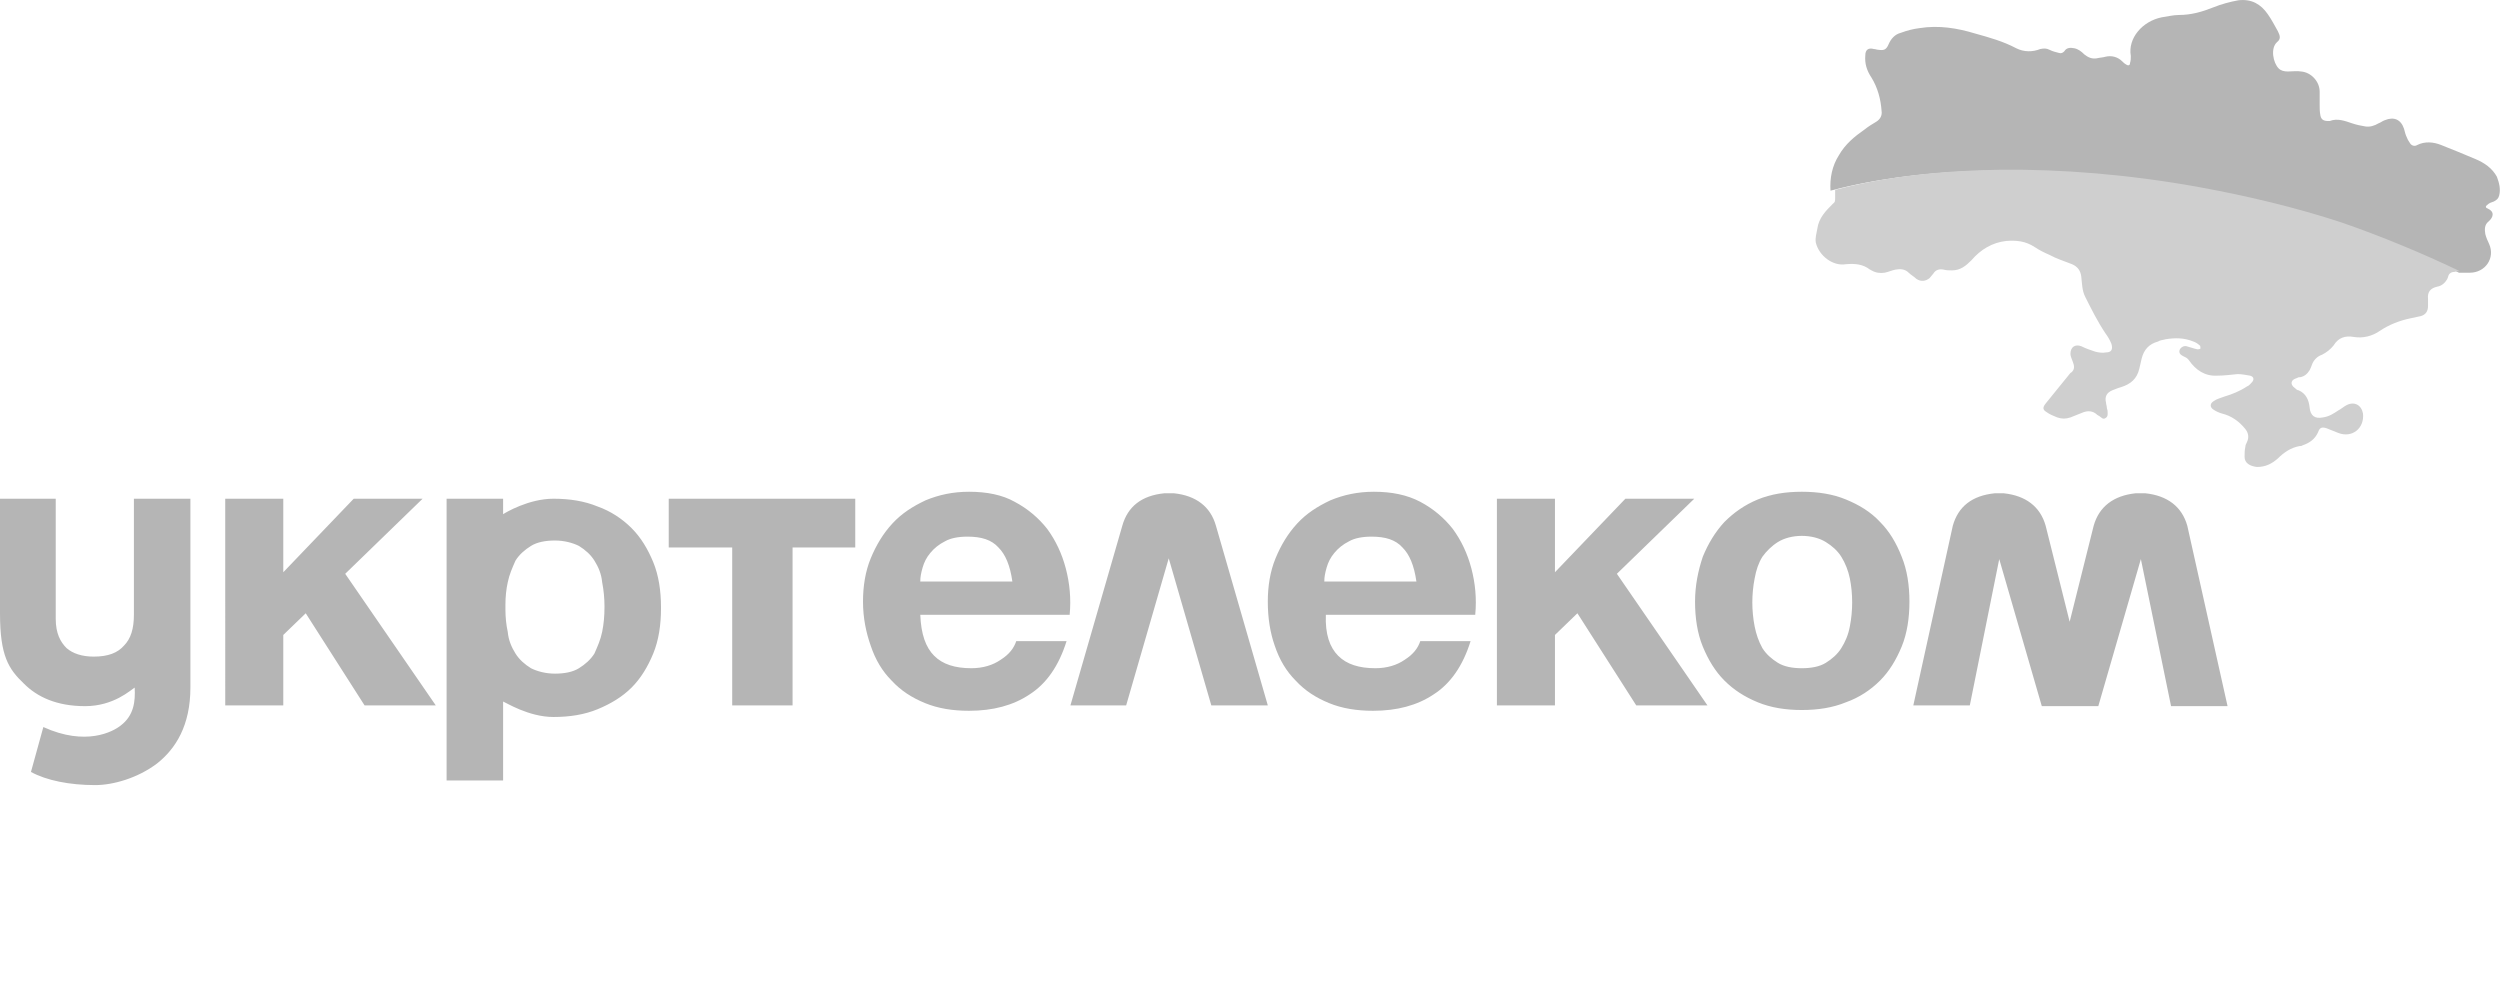
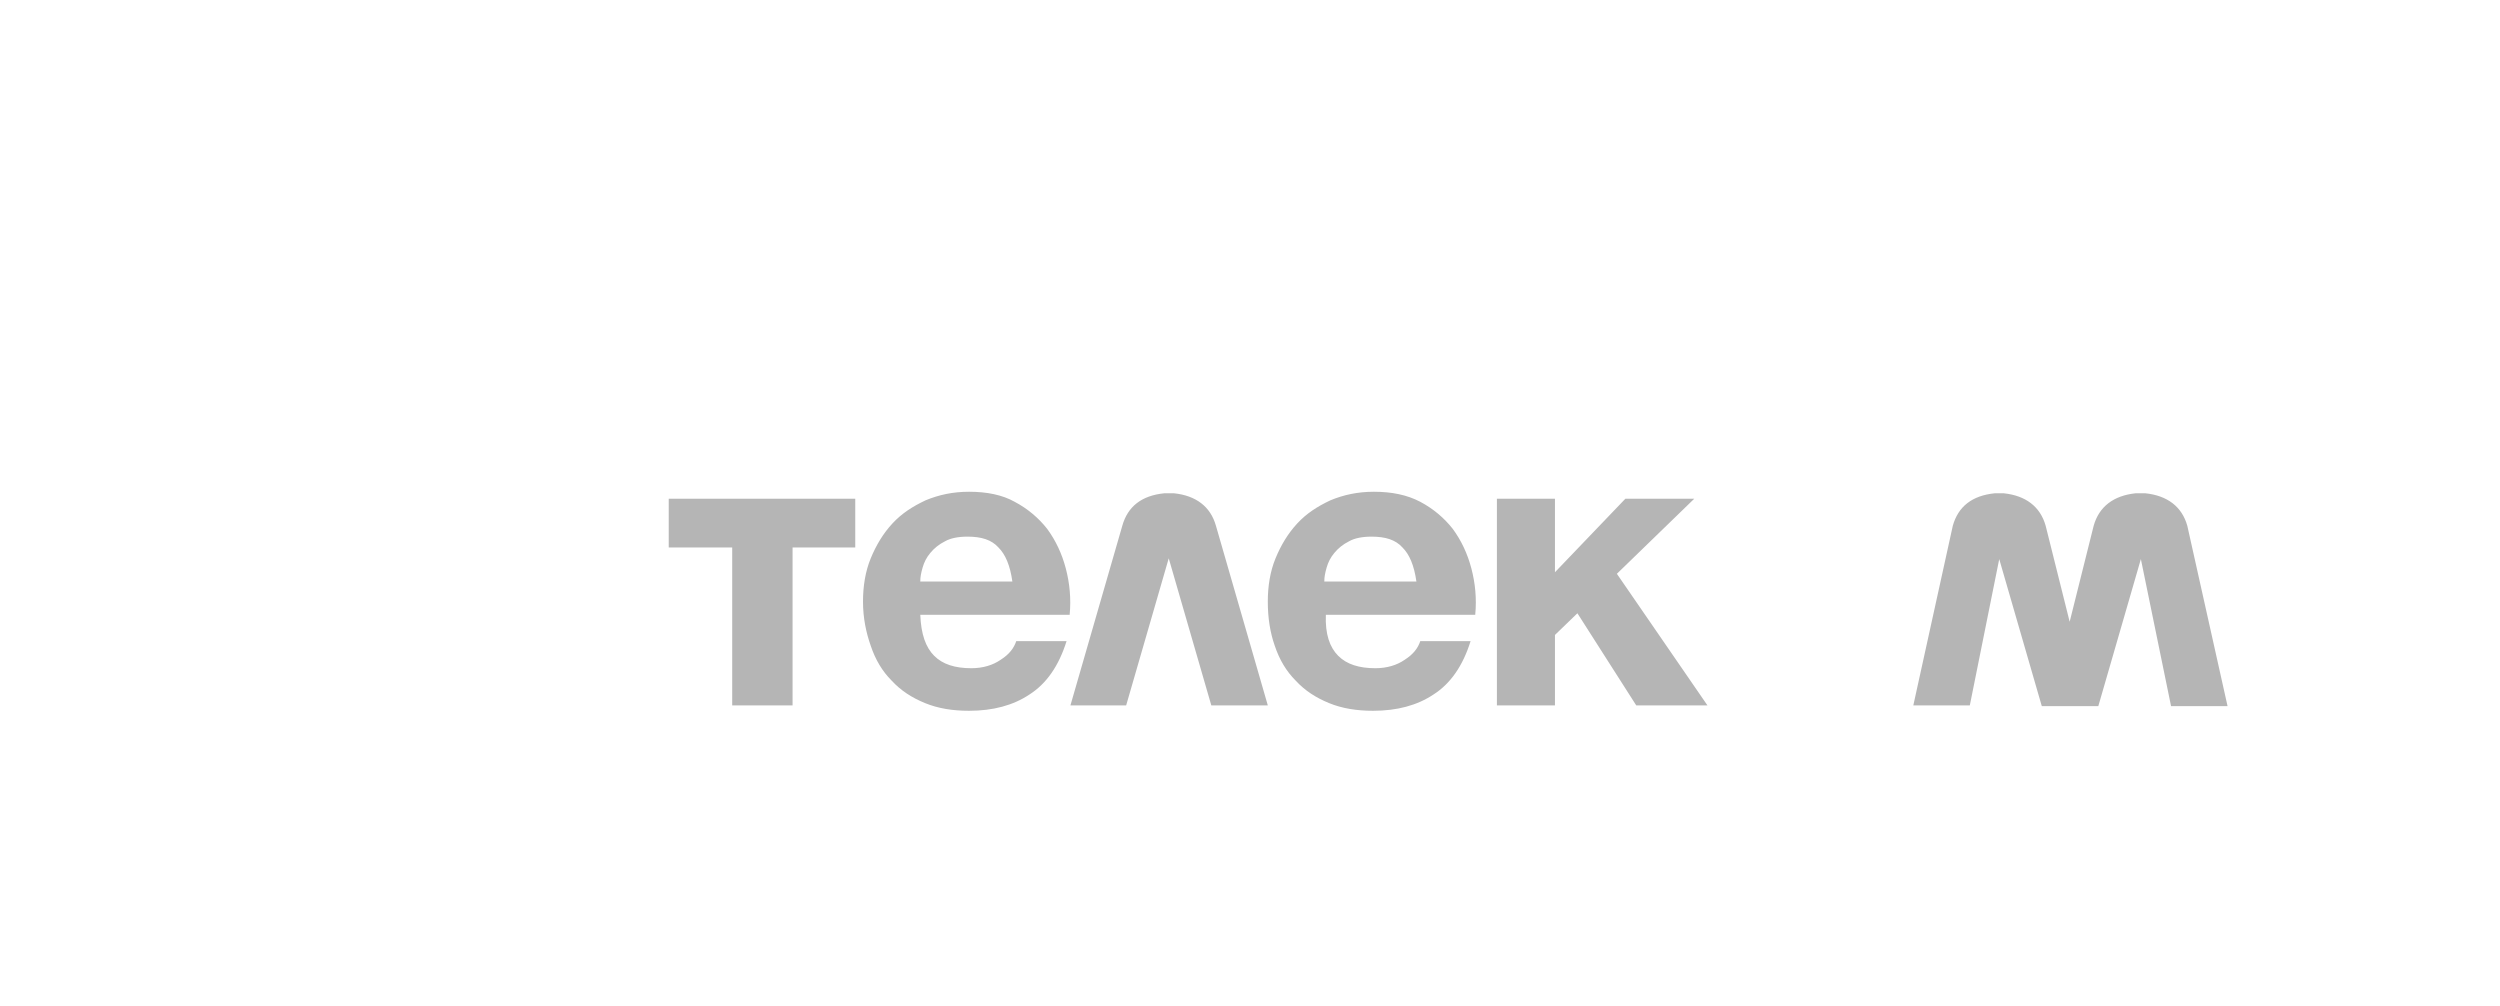
<svg xmlns="http://www.w3.org/2000/svg" width="323" height="130" version="1.1" viewBox="0 0 323 130" xml:space="preserve">
  <style>.st0{fill:#b5b5b5}</style>
  <path class="st0" d="m94.6 91.134v-20.4h-8.2v-6.3h24.1v6.3h-8.1v20.4zm26.1-6.4c1.1 1.1 2.7 1.6 4.8 1.6 1.5 0 2.8-0.4 3.8-1.1 1.1-0.7 1.7-1.5 2-2.4h6.5c-1 3.2-2.6 5.5-4.8 6.9-2.1 1.4-4.7 2.1-7.8 2.1-2.1 0-4-0.3-5.7-1s-3.1-1.6-4.3-2.9c-1.2-1.2-2.1-2.7-2.7-4.5-0.6-1.7-1-3.6-1-5.7 0-2 0.3-3.9 1-5.6s1.6-3.2 2.8-4.5 2.6-2.2 4.3-3c1.7-0.7 3.5-1.1 5.6-1.1 2.3 0 4.3 0.4 5.9 1.3 1.7 0.9 3.1 2.1 4.2 3.5 1.1 1.5 1.9 3.2 2.4 5.1s0.7 3.9 0.5 6h-19.3c0.1 2.5 0.7 4.2 1.8 5.3zm8.3-14c-0.9-1-2.2-1.4-4-1.4-1.2 0-2.2 0.2-2.9 0.6-0.8 0.4-1.4 0.9-1.9 1.5s-0.8 1.2-1 1.9-0.3 1.2-0.3 1.8h11.9c-0.3-2.1-0.9-3.5-1.8-4.4zm43.9 14c1.1 1.1 2.7 1.6 4.8 1.6 1.5 0 2.8-0.4 3.8-1.1 1.1-0.7 1.7-1.5 2-2.4h6.5c-1 3.2-2.6 5.5-4.8 6.9-2.1 1.4-4.7 2.1-7.8 2.1-2.1 0-4-0.3-5.7-1s-3.1-1.6-4.3-2.9c-1.2-1.2-2.1-2.7-2.7-4.5-0.6-1.7-0.9-3.6-0.9-5.7 0-2 0.3-3.9 1-5.6s1.6-3.2 2.8-4.5 2.6-2.2 4.3-3c1.7-0.7 3.5-1.1 5.6-1.1 2.3 0 4.3 0.4 6 1.3s3.1 2.1 4.2 3.5c1.1 1.5 1.9 3.2 2.4 5.1s0.7 3.9 0.5 6h-19.3c-0.1 2.5 0.5 4.2 1.6 5.3zm8.3-14c-0.9-1-2.2-1.4-4-1.4-1.2 0-2.2 0.2-2.9 0.6-0.8 0.4-1.4 0.9-1.9 1.5s-0.8 1.2-1 1.9-0.3 1.2-0.3 1.8h11.9c-0.3-2.1-0.9-3.5-1.8-4.4zm12.2-6.3h7.5v9.5l9.1-9.5h8.9l-10 9.7 11.7 17h-9.2l-7.6-11.9-2.9 2.8v9.1h-7.5zm-47.9 26.7 5.5-19 5.5 19h7.3l-6.7-23.2c-0.7-2.5-2.6-3.9-5.4-4.2h-1.3c-2.9 0.3-4.7 1.7-5.4 4.2l-6.7 23.2zm112.8-18.9 5.5 19h7.3l5.5-19 3.9 19h7.3l-5.2-23.3c-0.7-2.5-2.6-3.9-5.4-4.2h-1.3c-2.8 0.3-4.7 1.7-5.4 4.2l-3.1 12.4-3.1-12.4c-0.7-2.5-2.6-3.9-5.4-4.2h-1.2c-2.9 0.3-4.7 1.7-5.4 4.2l-5.1 23.2h7.3z" />
-   <path class="st0" d="m220 71.934c0.7-1.7 1.6-3.2 2.8-4.5 1.2-1.2 2.6-2.2 4.3-2.9s3.6-1 5.7-1 4 0.3 5.7 1 3.2 1.6 4.4 2.9c1.2 1.2 2.1 2.7 2.8 4.5 0.7 1.7 1 3.7 1 5.8s-0.3 4.1-1 5.8-1.6 3.2-2.8 4.4-2.7 2.2-4.4 2.8c-1.7 0.7-3.6 1-5.7 1s-4-0.3-5.7-1-3.1-1.6-4.3-2.8-2.1-2.7-2.8-4.4-1-3.7-1-5.8 0.4-4 1-5.8zm6.7 9c0.2 1 0.5 1.9 1 2.8 0.5 0.8 1.2 1.4 2 1.9s1.9 0.7 3.1 0.7 2.3-0.2 3.1-0.7 1.5-1.1 2-1.9 0.9-1.7 1.1-2.8c0.2-1 0.3-2.1 0.3-3.1 0-1.1-0.1-2.1-0.3-3.1s-0.6-2-1.1-2.8-1.2-1.4-2-1.9-1.9-0.8-3.1-0.8-2.3 0.3-3.1 0.8-1.5 1.2-2 1.9c-0.5 0.8-0.8 1.7-1 2.8-0.2 1-0.3 2.1-0.3 3.1s0.1 2.1 0.3 3.1zm-197.6-16.5h7.5v9.5l9.1-9.5h8.9l-10 9.7 11.7 17h-9.2l-7.6-11.9-2.9 2.8v9.1h-7.5zm56.3 14c0-2.1-0.3-4.1-1-5.8s-1.6-3.2-2.8-4.4-2.7-2.2-4.4-2.8c-1.7-0.7-3.6-1-5.7-1-3.2 0-6.2 1.8-6.5 2v-2h-7.3v36.4h7.3v-10.2c0.3 0.1 3.3 2 6.5 2 2.1 0 4-0.3 5.7-1s3.2-1.6 4.4-2.8 2.1-2.7 2.8-4.4 1-3.7 1-5.8zm-7.6 3.2c-0.2 1-0.6 1.9-1 2.8-0.5 0.8-1.2 1.4-2 1.9s-1.9 0.7-3.1 0.7-2.3-0.3-3.1-0.7c-0.8-0.5-1.5-1.1-2-1.9s-0.9-1.7-1-2.8c-0.2-0.9-0.3-1.9-0.3-2.9v-0.6c0-1 0.1-2 0.3-2.9 0.2-1 0.6-1.9 1-2.8 0.5-0.8 1.2-1.4 2-1.9s1.9-0.7 3.1-0.7 2.3 0.3 3.1 0.7c0.8 0.5 1.5 1.1 2 1.9s0.9 1.7 1 2.8c0.2 1 0.3 2.1 0.3 3.1v0.1c0 1.2-0.1 2.2-0.3 3.2zm-60.5-17.2v15c0 1.8-0.4 3.1-1.3 4-0.8 0.9-2 1.4-3.9 1.4-1.5 0-2.7-0.4-3.5-1.1-0.8-0.8-1.4-1.9-1.4-3.8v-15.5h-7.2v14.8c0 5.5 1.1 7.2 3.1 9.1 1.7 1.7 4.2 2.9 7.9 2.9s5.9-2.1 6.4-2.4c0.1 1.8-0.1 3.6-1.8 4.9-1 0.8-4.5 2.7-10 0.2l-1.6 5.8c2 1.1 5 1.7 8.3 1.7 2.3 0 5.5-0.9 8-2.8 2.4-1.9 4.3-4.9 4.3-9.8v-24.4zm305.6-39.2c-0.1 0.4-0.3 0.6-0.7 0.8-0.3 0.1-0.6 0.2-0.8 0.4-0.3 0.2-0.3 0.4 0 0.5 0.9 0.4 0.8 1.1 0.1 1.7-0.5 0.4-0.5 1-0.4 1.6 0.1 0.4 0.3 0.9 0.5 1.3 0.8 1.8-0.5 3.7-2.5 3.7h-1.4c-4.7-2.4-10.1-4.5-15.8-6.4-5.8-1.9-12-3.4-18.6-4.6-17.9-3.2-34.7-2.8-46.8 0.4-0.1-1.6 0.2-3.2 1.1-4.6 0.8-1.4 2-2.4 3.3-3.3 0.5-0.4 1-0.7 1.5-1s0.8-0.8 0.7-1.4c-0.1-1.5-0.5-3-1.3-4.3-0.6-0.9-0.9-1.8-0.8-2.9 0-0.7 0.4-1 1.1-0.8 0.2 0 0.4 0.1 0.6 0.1 0.7 0.1 1 0 1.3-0.7s0.8-1.3 1.6-1.5c0.8-0.3 1.6-0.5 2.4-0.6 2.5-0.4 4.9 0 7.2 0.7 1.8 0.5 3.6 1 5.3 1.9 1 0.5 2.1 0.5 3.1 0.1 0.5-0.1 0.8-0.1 1.2 0.1s0.8 0.3 1.2 0.4c0.3 0.1 0.5 0 0.7-0.2 0.3-0.5 0.8-0.5 1.3-0.4s0.9 0.4 1.3 0.8c0.5 0.4 1 0.6 1.6 0.5 0.4-0.1 0.8-0.1 1.1-0.2 0.8-0.2 1.6 0 2.2 0.6 0.1 0.1 0.3 0.3 0.5 0.4 0.3 0.2 0.5 0.1 0.5-0.2 0.1-0.3 0.1-0.6 0.1-0.9-0.4-2.3 1.5-4.5 4-5 0.7-0.1 1.5-0.3 2.2-0.3 1.6 0 3-0.4 4.5-1 1-0.4 2.1-0.7 3.2-0.9 1.7-0.2 2.9 0.5 3.8 1.8 0.5 0.7 0.9 1.5 1.3 2.2 0.3 0.6 0.4 1-0.1 1.4-0.9 0.8-0.5 2.7 0.2 3.4 0.3 0.3 0.7 0.4 1.2 0.4 0.6 0 1.2-0.1 1.7 0 1.3 0.1 2.4 1.3 2.4 2.6v1.7c0 0.5 0 0.9 0.1 1.4s0.4 0.7 1 0.7h0.2c1-0.4 2 0 2.9 0.3 0.6 0.2 1.1 0.3 1.7 0.4s1.2-0.1 1.7-0.4c0.3-0.1 0.5-0.3 0.8-0.4 1.2-0.5 2.1-0.1 2.5 1.1 0.1 0.4 0.2 0.8 0.4 1.2 0.1 0.3 0.3 0.5 0.4 0.7 0.2 0.3 0.6 0.4 0.9 0.2 1-0.5 2.1-0.4 3.1 0 1.5 0.6 3 1.2 4.4 1.8 1.2 0.5 2.2 1.2 2.8 2.3 0.3 0.8 0.5 1.6 0.3 2.4z" />
-   <path d="m317.8 35.034c-0.2 0-0.4 0-0.7 0.1-0.4 0-0.7 0.2-0.8 0.6 0 0.1-0.1 0.2-0.1 0.3-0.3 0.5-0.7 0.9-1.3 1-0.9 0.2-1.3 0.7-1.2 1.6v0.9c0 0.7-0.3 1.1-0.9 1.3-0.5 0.1-0.9 0.2-1.4 0.3-1.4 0.3-2.7 0.8-3.9 1.6-1 0.7-2.2 1-3.4 0.8-1.1-0.2-2 0.1-2.6 1.1-0.4 0.5-0.9 0.9-1.5 1.2-0.6 0.2-1.1 0.7-1.3 1.3-0.1 0.3-0.2 0.5-0.3 0.7-0.3 0.5-0.7 0.8-1.2 0.9-0.1 0-0.3 0-0.4 0.1-0.3 0.1-0.6 0.2-0.7 0.5s0.1 0.6 0.4 0.8c0.1 0.1 0.3 0.3 0.5 0.3 0.9 0.4 1.3 1.2 1.4 2.2 0.1 1.1 0.7 1.5 1.7 1.3 0.8-0.1 1.4-0.5 2-0.9 0.4-0.2 0.7-0.5 1.1-0.7 1-0.5 1.9 0 2.1 1.1 0.2 1.9-1.4 3.2-3.2 2.5l-1.5-0.6c-0.6-0.2-0.9-0.1-1.1 0.5-0.4 0.9-1.1 1.4-2 1.7-0.1 0.1-0.3 0.1-0.4 0.1-1.1 0.2-2 0.8-2.8 1.6-0.8 0.7-1.6 1.1-2.7 1.1-0.9-0.1-1.6-0.5-1.6-1.3 0-0.4 0-0.9 0.1-1.3 0-0.2 0.1-0.4 0.2-0.6 0.3-0.6 0.2-1.2-0.2-1.7-0.8-1-1.8-1.7-3-2-0.4-0.1-0.8-0.3-1.1-0.5-0.5-0.3-0.5-0.8 0-1.1 0.4-0.3 0.9-0.4 1.4-0.6 1-0.3 2-0.7 2.9-1.3 0.3-0.1 0.5-0.4 0.7-0.6 0.3-0.4 0.1-0.7-0.3-0.8-0.6-0.1-1.1-0.2-1.6-0.2-1 0.1-1.8 0.2-2.6 0.2-1.6 0.1-2.8-0.7-3.7-2-0.2-0.3-0.5-0.4-0.7-0.5-0.4-0.2-0.6-0.4-0.5-0.8 0.1-0.3 0.5-0.6 0.9-0.5 0.3 0.1 0.7 0.2 1 0.3 0.1 0 0.3 0.1 0.4 0.1s0.3 0 0.4-0.1c0-0.1 0-0.4-0.1-0.4-0.2-0.2-0.5-0.4-0.8-0.5-1.2-0.5-2.4-0.5-3.6-0.3-0.3 0.1-0.7 0.1-1 0.3-1.1 0.3-1.8 1-2.1 2.2-0.1 0.4-0.2 0.9-0.3 1.3-0.3 1.3-1.1 2-2.4 2.4-0.4 0.1-0.8 0.3-1.1 0.4-0.7 0.3-1 0.8-0.8 1.6 0 0.2 0.1 0.4 0.1 0.6s0.1 0.3 0.1 0.5c0 0.3 0.1 0.7-0.3 0.9-0.3 0.2-0.5-0.1-0.8-0.3-0.1 0-0.1-0.1-0.2-0.1-0.6-0.6-1.3-0.6-2-0.3l-1.5 0.6c-0.6 0.2-1.1 0.2-1.7 0-0.5-0.2-1-0.4-1.4-0.7-0.5-0.3-0.5-0.6-0.1-1.1 1-1.2 2-2.5 3-3.7 0.1-0.1 0.2-0.3 0.3-0.3 0.5-0.4 0.4-0.9 0.2-1.4-0.1-0.3-0.3-0.7-0.3-1 0-0.9 0.6-1.3 1.4-1 0.6 0.3 1.2 0.5 1.8 0.7 0.4 0.1 0.9 0.2 1.4 0.1 0.7 0 0.9-0.4 0.7-1.1-0.2-0.5-0.5-1-0.8-1.4-1-1.5-1.8-3.1-2.6-4.7-0.4-0.8-0.4-1.7-0.5-2.6-0.1-0.8-0.5-1.3-1.2-1.6-1-0.4-2-0.7-2.9-1.2-0.7-0.3-1.3-0.6-1.9-1-1.2-0.8-2.4-0.9-3.7-0.8-1.8 0.2-3.3 1.1-4.5 2.5-0.7 0.7-1.4 1.3-2.5 1.3-0.4 0-0.7 0-1.1-0.1-0.5-0.1-1 0-1.3 0.5-0.2 0.2-0.3 0.4-0.5 0.6-0.5 0.4-1.1 0.5-1.7 0.1-0.3-0.3-0.7-0.5-1-0.8-0.5-0.5-1.1-0.5-1.7-0.4-0.5 0.1-0.9 0.3-1.4 0.4-0.6 0.1-1.2 0-1.7-0.3-0.1 0-0.1-0.1-0.2-0.1-0.9-0.7-1.9-0.8-3.1-0.7-1.7 0.3-3.5-1.1-3.9-2.8-0.1-0.6 0.1-1.2 0.2-1.8 0.2-1.4 1.1-2.3 2-3.2 0.3-0.2 0.3-0.4 0.3-0.8v-1c12.1-3.2 28.9-3.6 46.8-0.4 6.6 1.2 12.8 2.7 18.6 4.6 5.2 1.8 10.5 4 15.3 6.3z" fill="#cfcfcf" />
</svg>